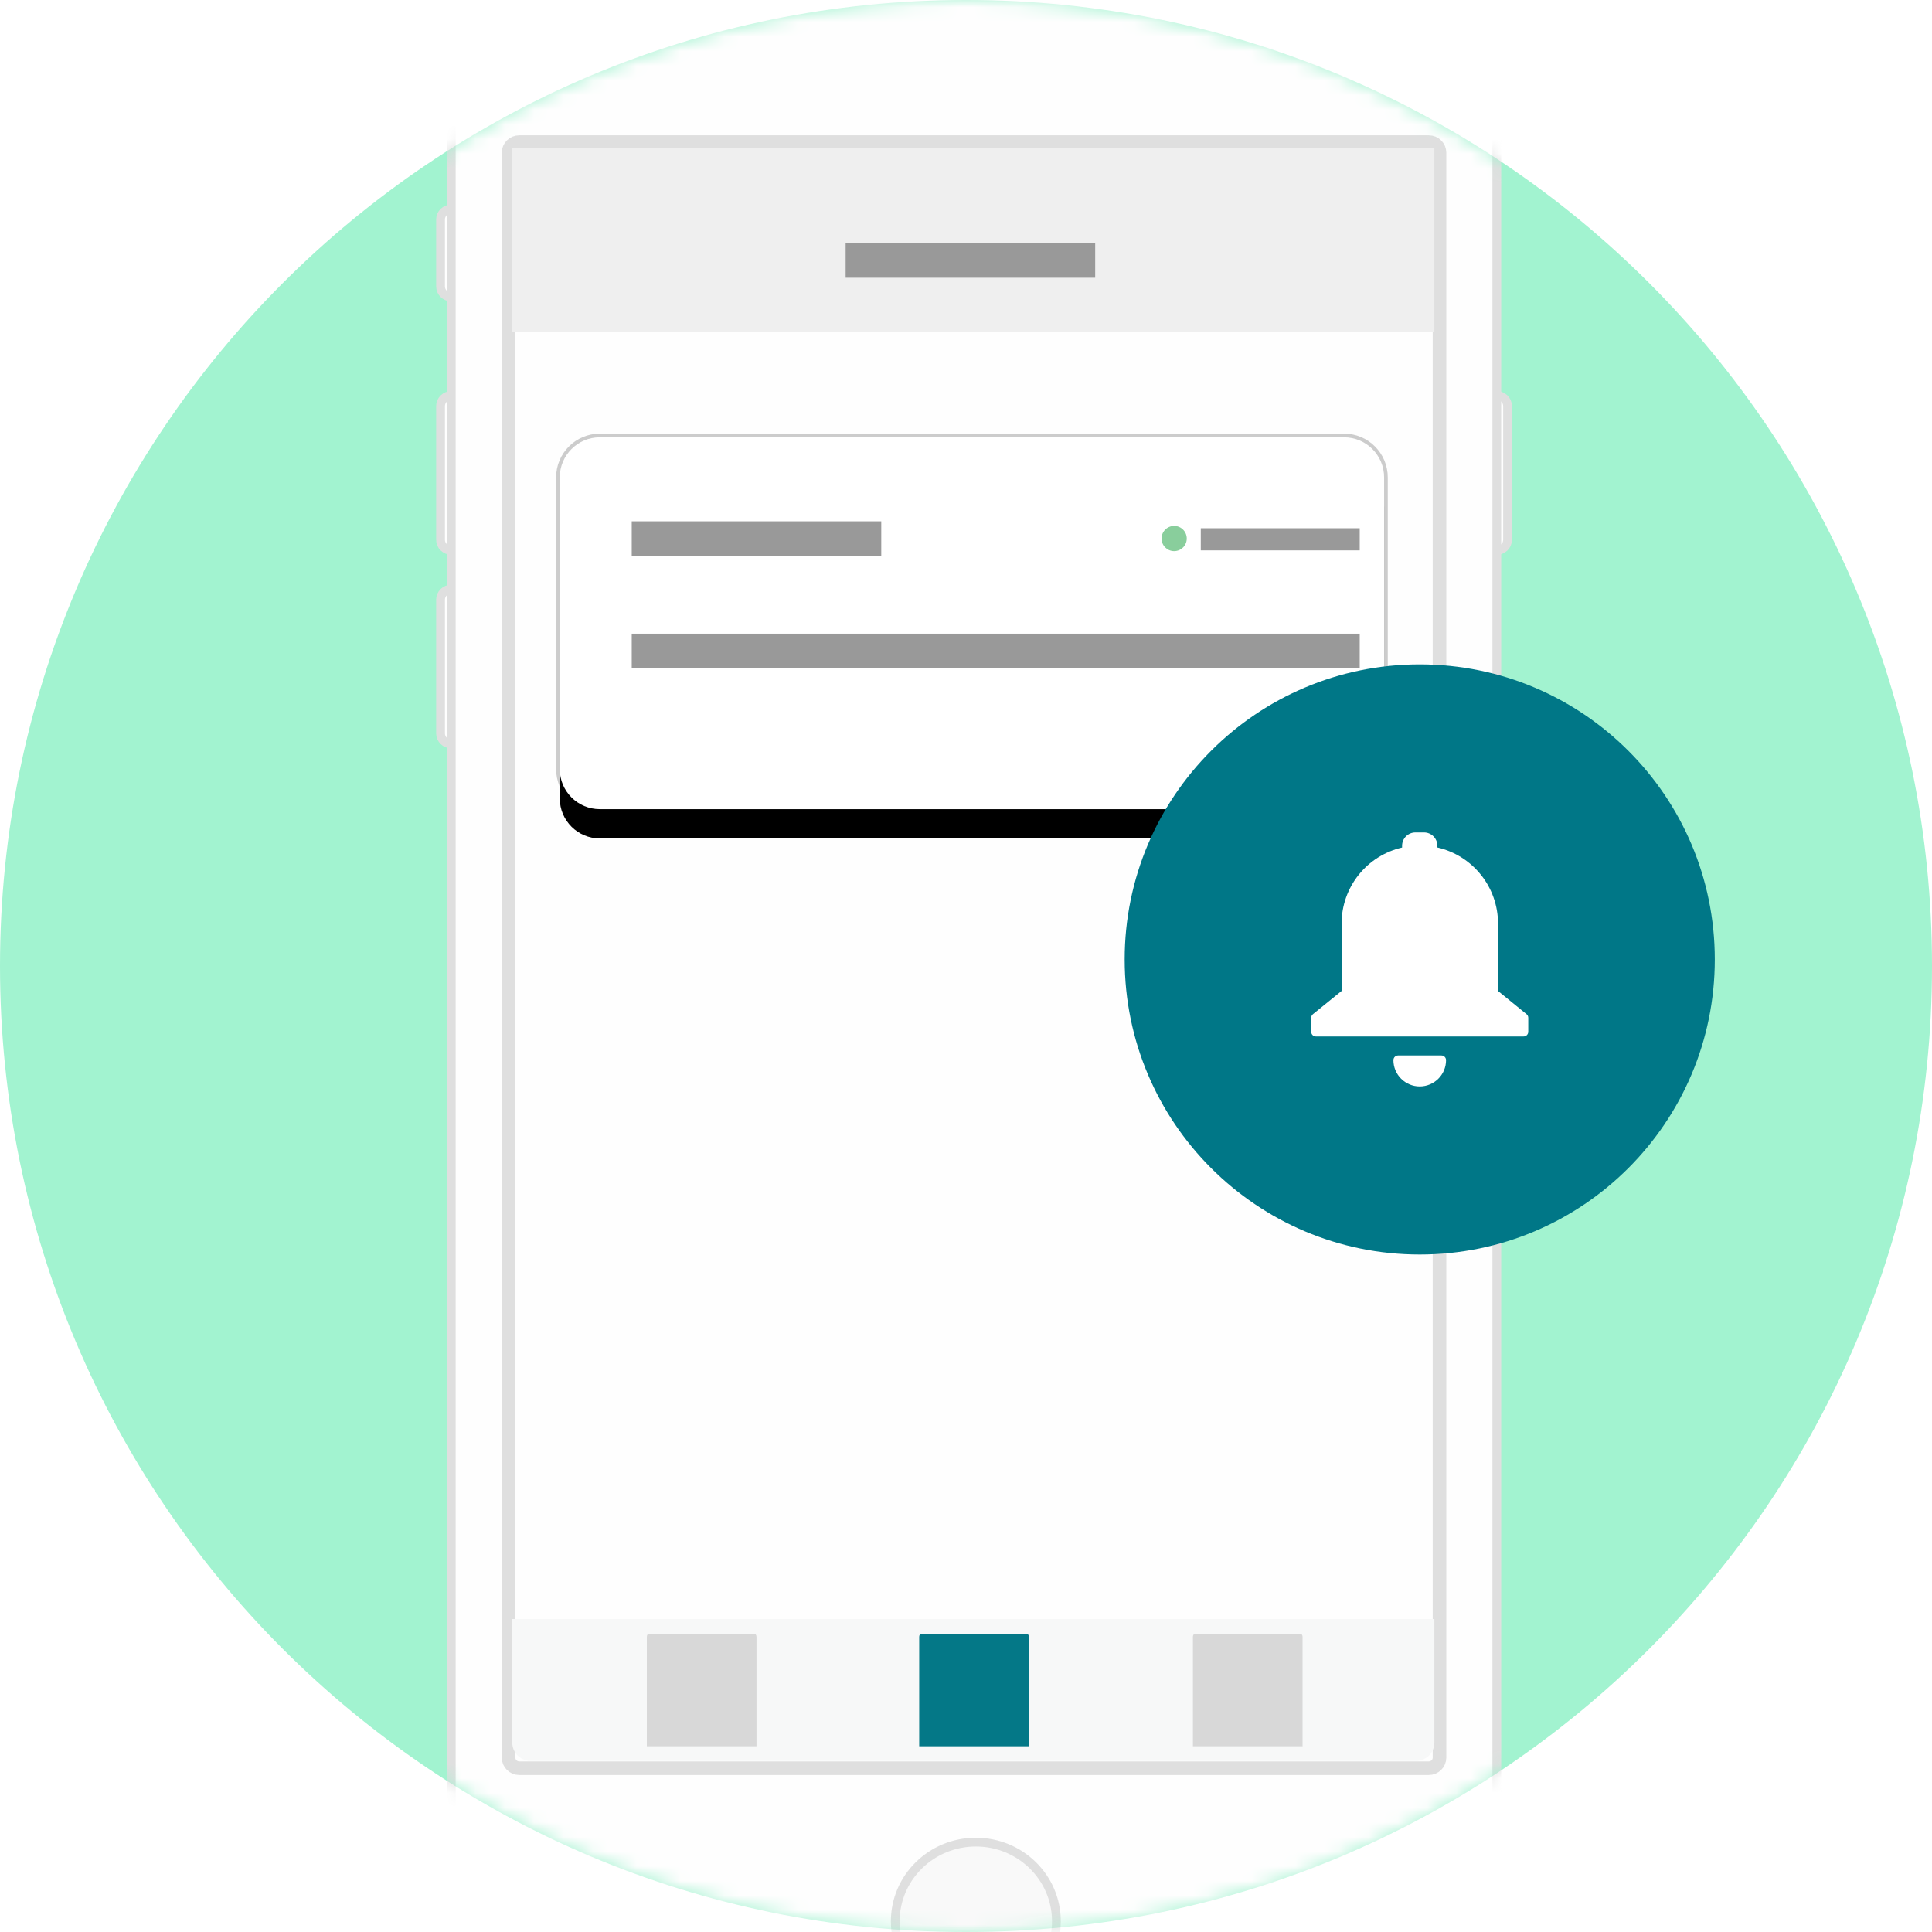
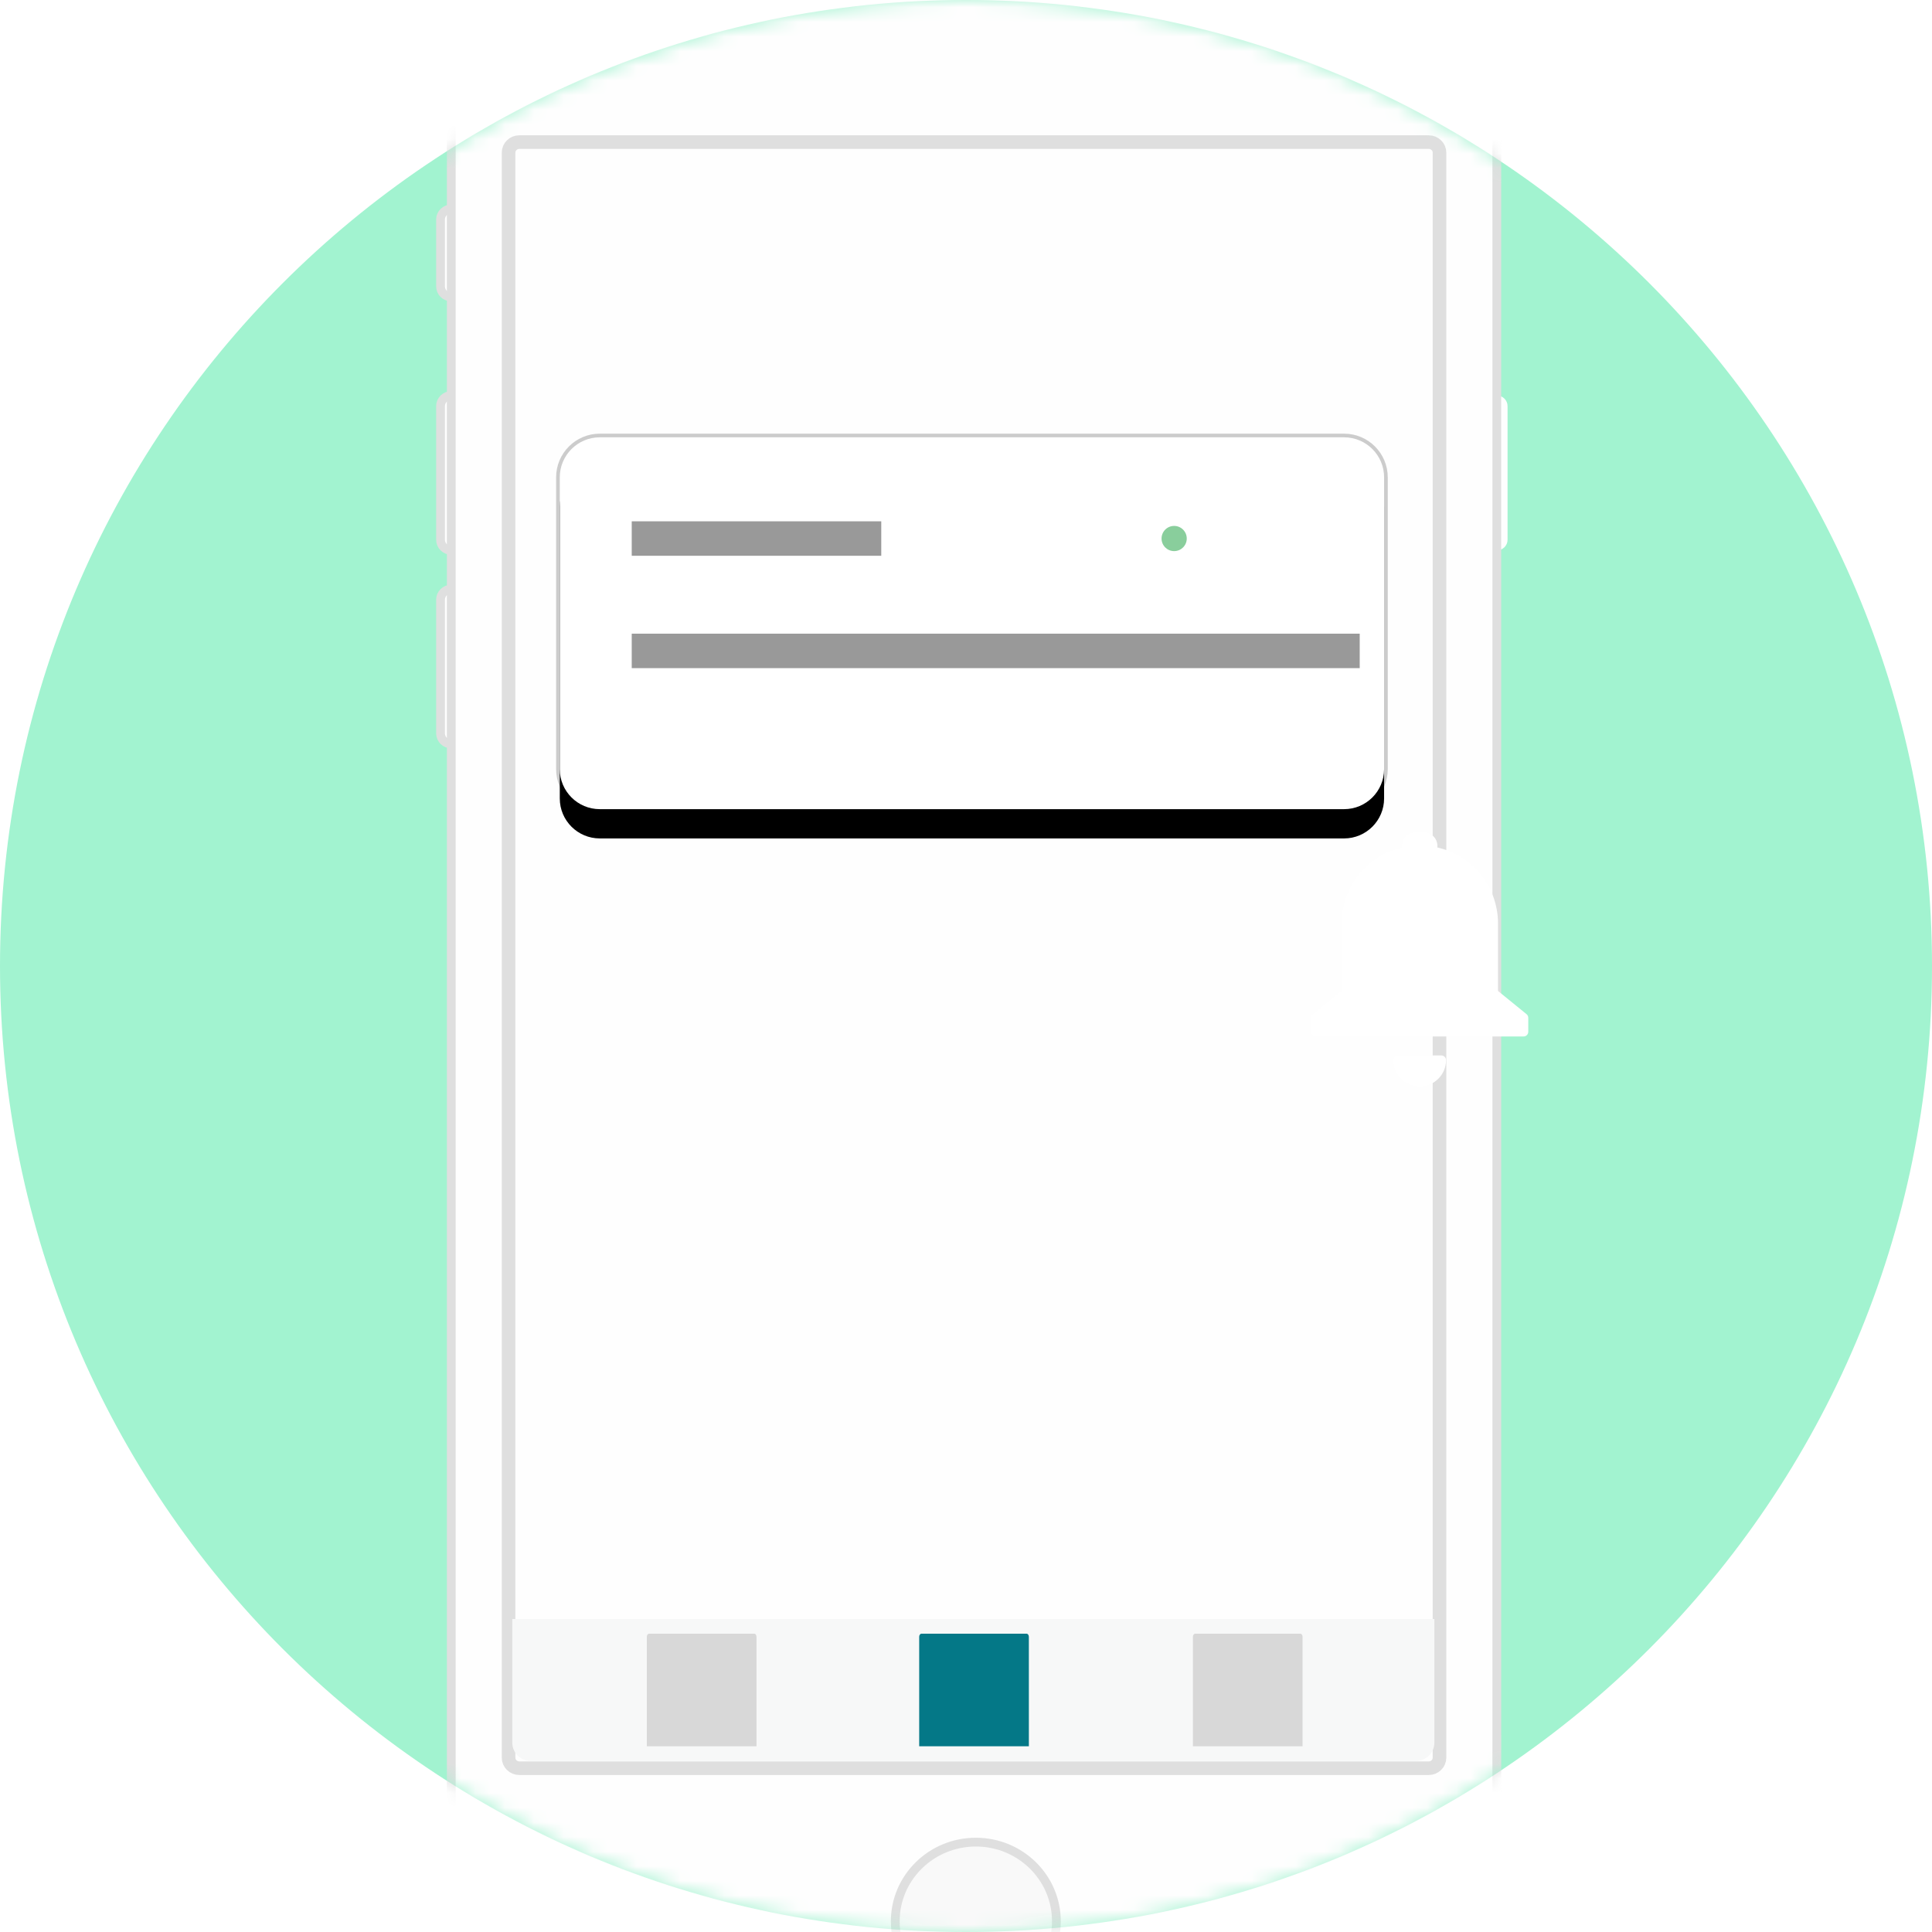
<svg xmlns="http://www.w3.org/2000/svg" xmlns:xlink="http://www.w3.org/1999/xlink" height="132" viewBox="0 0 132 132" width="132">
  <defs>
    <path id="a" d="m132 66c0 36.451-29.549 66-66 66s-66-29.549-66-66 29.549-66 66-66 66 29.549 66 66" />
    <path id="b" d="m2.981 26.284h50.85c1.51 0 2.735-1.223 2.735-2.733v-19.937c0-1.51-1.224-2.735-2.735-2.735h-50.85c-1.51 0-2.735 1.224-2.735 2.735v19.937c0 1.51 1.224 2.733 2.735 2.733" />
    <filter id="c" height="166.9%" width="130.2%" x="-15.1%" y="-25.6%">
      <feOffset dx="0" dy="2" in="SourceAlpha" result="shadowOffsetOuter1" />
      <feGaussianBlur in="shadowOffsetOuter1" result="shadowBlurOuter1" stdDeviation="2.5" />
      <feColorMatrix in="shadowBlurOuter1" type="matrix" values="0 0 0 0 0   0 0 0 0 0   0 0 0 0 0  0 0 0 0.039 0" />
    </filter>
    <mask id="d" fill="#fff">
      <use fill="#fff" fill-rule="evenodd" xlink:href="#a" />
    </mask>
  </defs>
  <g fill="none" fill-rule="evenodd">
    <use fill="#a2f3d0" xlink:href="#a" />
    <g mask="url(#d)">
      <g transform="translate(30 -4)">
        <path d="m.099 18.996c0-.397.329-.719.734-.719.404 0 .735.322.735.719v4.574c0 .397-.33.718-.735.718-.406 0-.734-.322-.734-.718z" fill="#fefefe" fill-rule="evenodd" />
        <path d="m.099 18.996c0-.397.329-.719.734-.719.404 0 .735.322.735.719v4.574c0 .397-.33.718-.735.718-.406 0-.734-.322-.734-.718z" fill="none" stroke="#dfdfdf" stroke-width=".6" />
        <path d="m.099 31.746c0-.399.329-.724.734-.724.404 0 .735.323.735.724v9.133c0 .4-.33.724-.735.724-.406 0-.734-.322-.734-.724z" fill="#fefefe" fill-rule="evenodd" />
        <path d="m.099 31.746c0-.399.329-.724.734-.724.404 0 .735.323.735.724v9.133c0 .4-.33.724-.735.724-.406 0-.734-.322-.734-.724z" fill="none" stroke="#dfdfdf" stroke-width=".6" />
        <path d="m.099 44.973c0-.401.329-.723.734-.723.404 0 .735.322.735.723v9.133c0 .4-.33.724-.735.724-.406 0-.734-.323-.734-.724z" fill="#fefefe" fill-rule="evenodd" />
        <path d="m.099 44.973c0-.401.329-.723.734-.723.404 0 .735.322.735.723v9.133c0 .4-.33.724-.735.724-.406 0-.734-.323-.734-.724z" fill="none" stroke="#dfdfdf" stroke-width=".6" />
        <path d="m71.532 31.746c0-.399.329-.724.734-.724.406 0 .735.323.735.724v9.133c0 .4-.329.724-.735.724-.404 0-.734-.322-.734-.724z" fill="#fefefe" fill-rule="evenodd" />
-         <path d="m71.532 31.746c0-.399.329-.724.734-.724.406 0 .735.323.735.724v9.133c0 .4-.329.724-.735.724-.404 0-.734-.322-.734-.724z" fill="none" stroke="#dfdfdf" stroke-width=".6" />
        <path d="m.832 9.618c0-5.311 4.381-9.618 9.788-9.618h51.858c5.406 0 9.788 4.308 9.788 9.618v125.534c0 5.311-4.38 9.619-9.788 9.619h-51.858c-5.406 0-9.788-4.309-9.788-9.619z" fill="#fefefe" fill-rule="evenodd" />
        <path d="m.832 9.618c0-5.311 4.381-9.618 9.788-9.618h51.858c5.406 0 9.788 4.308 9.788 9.618v125.534c0 5.311-4.38 9.619-9.788 9.619h-51.858c-5.406 0-9.788-4.309-9.788-9.619z" fill="none" stroke="#dfdfdf" stroke-width=".6" />
        <path d="m31.167 135.27c0-2.988 2.464-5.41 5.505-5.41 3.04 0 5.504 2.421 5.504 5.41 0 2.989-2.463 5.41-5.504 5.41-3.04 0-5.505-2.421-5.505-5.41" fill="#f9f9f9" fill-rule="evenodd" />
-         <path d="m31.167 135.27c0-2.988 2.464-5.41 5.505-5.41 3.04 0 5.504 2.421 5.504 5.41 0 2.989-2.463 5.41-5.504 5.41-3.04 0-5.505-2.421-5.505-5.41z" fill="none" stroke="#dfdfdf" stroke-width=".6" />
+         <path d="m31.167 135.27c0-2.988 2.464-5.41 5.505-5.41 3.04 0 5.504 2.421 5.504 5.41 0 2.989-2.463 5.41-5.504 5.41-3.04 0-5.505-2.421-5.505-5.41" fill="none" stroke="#dfdfdf" stroke-width=".6" />
        <path d="m4.747 14.428c0-.397.327-.72.737-.72h62.131c.407 0 .736.323.736.72v109.662c0 .397-.327.72-.736.72h-62.131c-.408 0-.737-.323-.737-.72z" fill="none" stroke="#dfdfdf" stroke-width=".929" />
        <g fill-rule="evenodd">
-           <path d="m5 26.656h63v-12.546h-63z" fill="#efefef" />
-           <path d="m27.776 22.975h17.05v-2.356h-17.05z" fill="#999" />
          <path d="m66.744 124.31h-60.487c-.695 0-1.256-.559-1.256-1.247v-8.446h63v8.446c0 .688-.563 1.247-1.256 1.247" fill="#f7f8f8" />
          <path d="m21.686 123.309h-7.493v-7.476c0-.118.069-.214.154-.214h7.184c.085 0 .154.096.154.214z" fill="#d8d8d8" />
          <path d="m40.295 123.309h-7.493v-7.476c0-.118.069-.214.154-.214h7.184c.085 0 .154.096.154.214z" fill="#047887" />
          <path d="m58.996 123.309h-7.493v-7.476c0-.118.069-.214.154-.214h7.185c.084 0 .153.096.153.214z" fill="#d8d8d8" />
        </g>
        <g fill="none">
          <path d="m10.981 59.284h50.85c1.51 0 2.735-1.223 2.735-2.733v-19.937c0-1.51-1.224-2.735-2.735-2.735h-50.85c-1.51 0-2.735 1.224-2.735 2.735v19.937c0 1.51 1.224 2.733 2.735 2.733z" stroke="#ccc" stroke-width=".5" />
          <g fill-rule="evenodd" transform="translate(8 33)">
            <use fill="#000" filter="url(#c)" xlink:href="#b" />
            <use fill="#fff" fill-rule="evenodd" xlink:href="#b" />
            <g fill="#999">
              <path d="m5.162 8.972h17.048v-2.355h-17.048z" />
-               <path d="m44.041 8.603h10.859v-1.513h-10.859z" />
              <path d="m5.162 16.649h49.738v-2.355h-49.738z" />
            </g>
            <path d="m43.083 7.794c0-.475-.385-.862-.862-.862-.475 0-.86.387-.86.862s.385.86.86.86c.476 0 .862-.385.862-.86" fill="#89ce9c" />
          </g>
        </g>
      </g>
    </g>
    <g mask="url(#d)">
      <g transform="translate(76 45)">
-         <path d="m41.16 20.552c0 11.134-9.026 20.16-20.16 20.16-11.133 0-20.159-9.026-20.159-20.16s9.026-20.16 20.159-20.16c11.134 0 20.16 9.026 20.16 20.16" fill="#007787" />
        <path d="m28.297 24.29-1.947-1.584v-4.599c0-2.505-1.727-4.651-4.144-5.205v-.116c0-.502-.409-.911-.91-.911h-.592c-.502 0-.91.409-.91.911v.12c-2.411.556-4.133 2.702-4.133 5.201v4.598l-1.957 1.585c-.075.06-.118.151-.118.248v.957c0 .176.143.319.319.319h14.19c.177 0 .32-.143.32-.319v-.957c0-.097-.043-.188-.118-.248m-5.818 2.822h-2.958c-.176 0-.319.143-.319.32 0 .99.806 1.796 1.798 1.796.991 0 1.798-.806 1.798-1.796 0-.177-.143-.32-.319-.32" fill="#fff" />
      </g>
    </g>
  </g>
</svg>